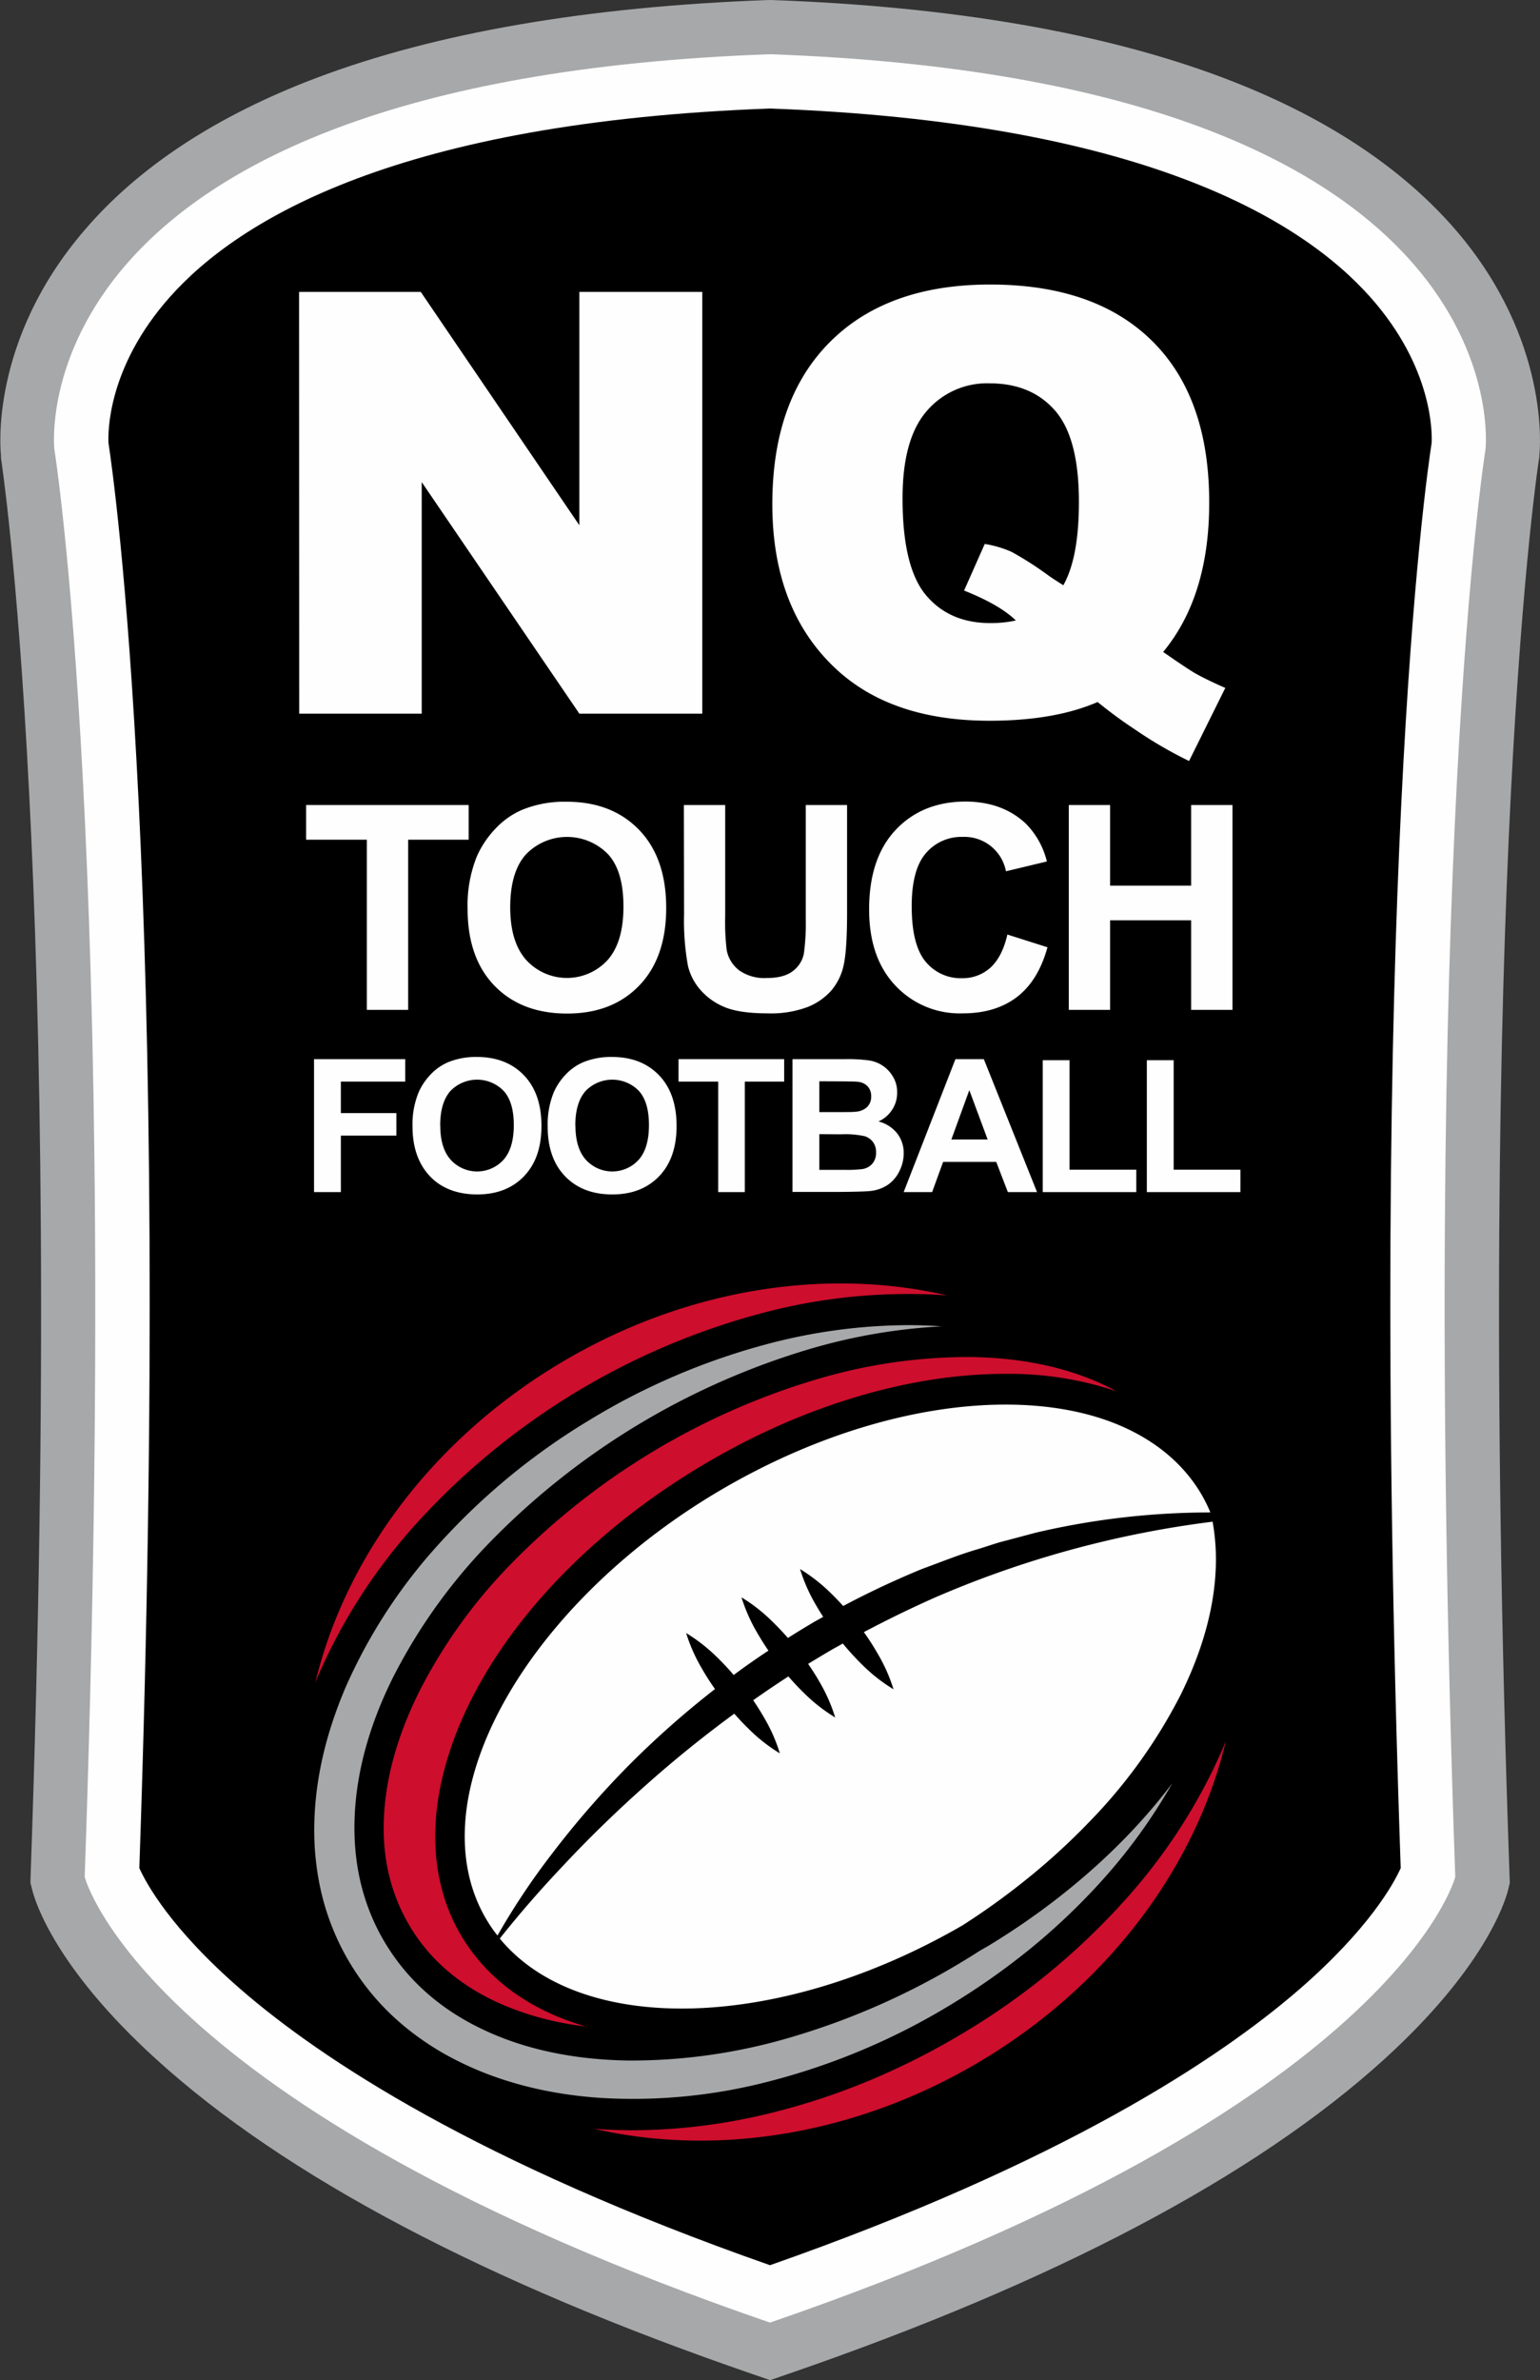
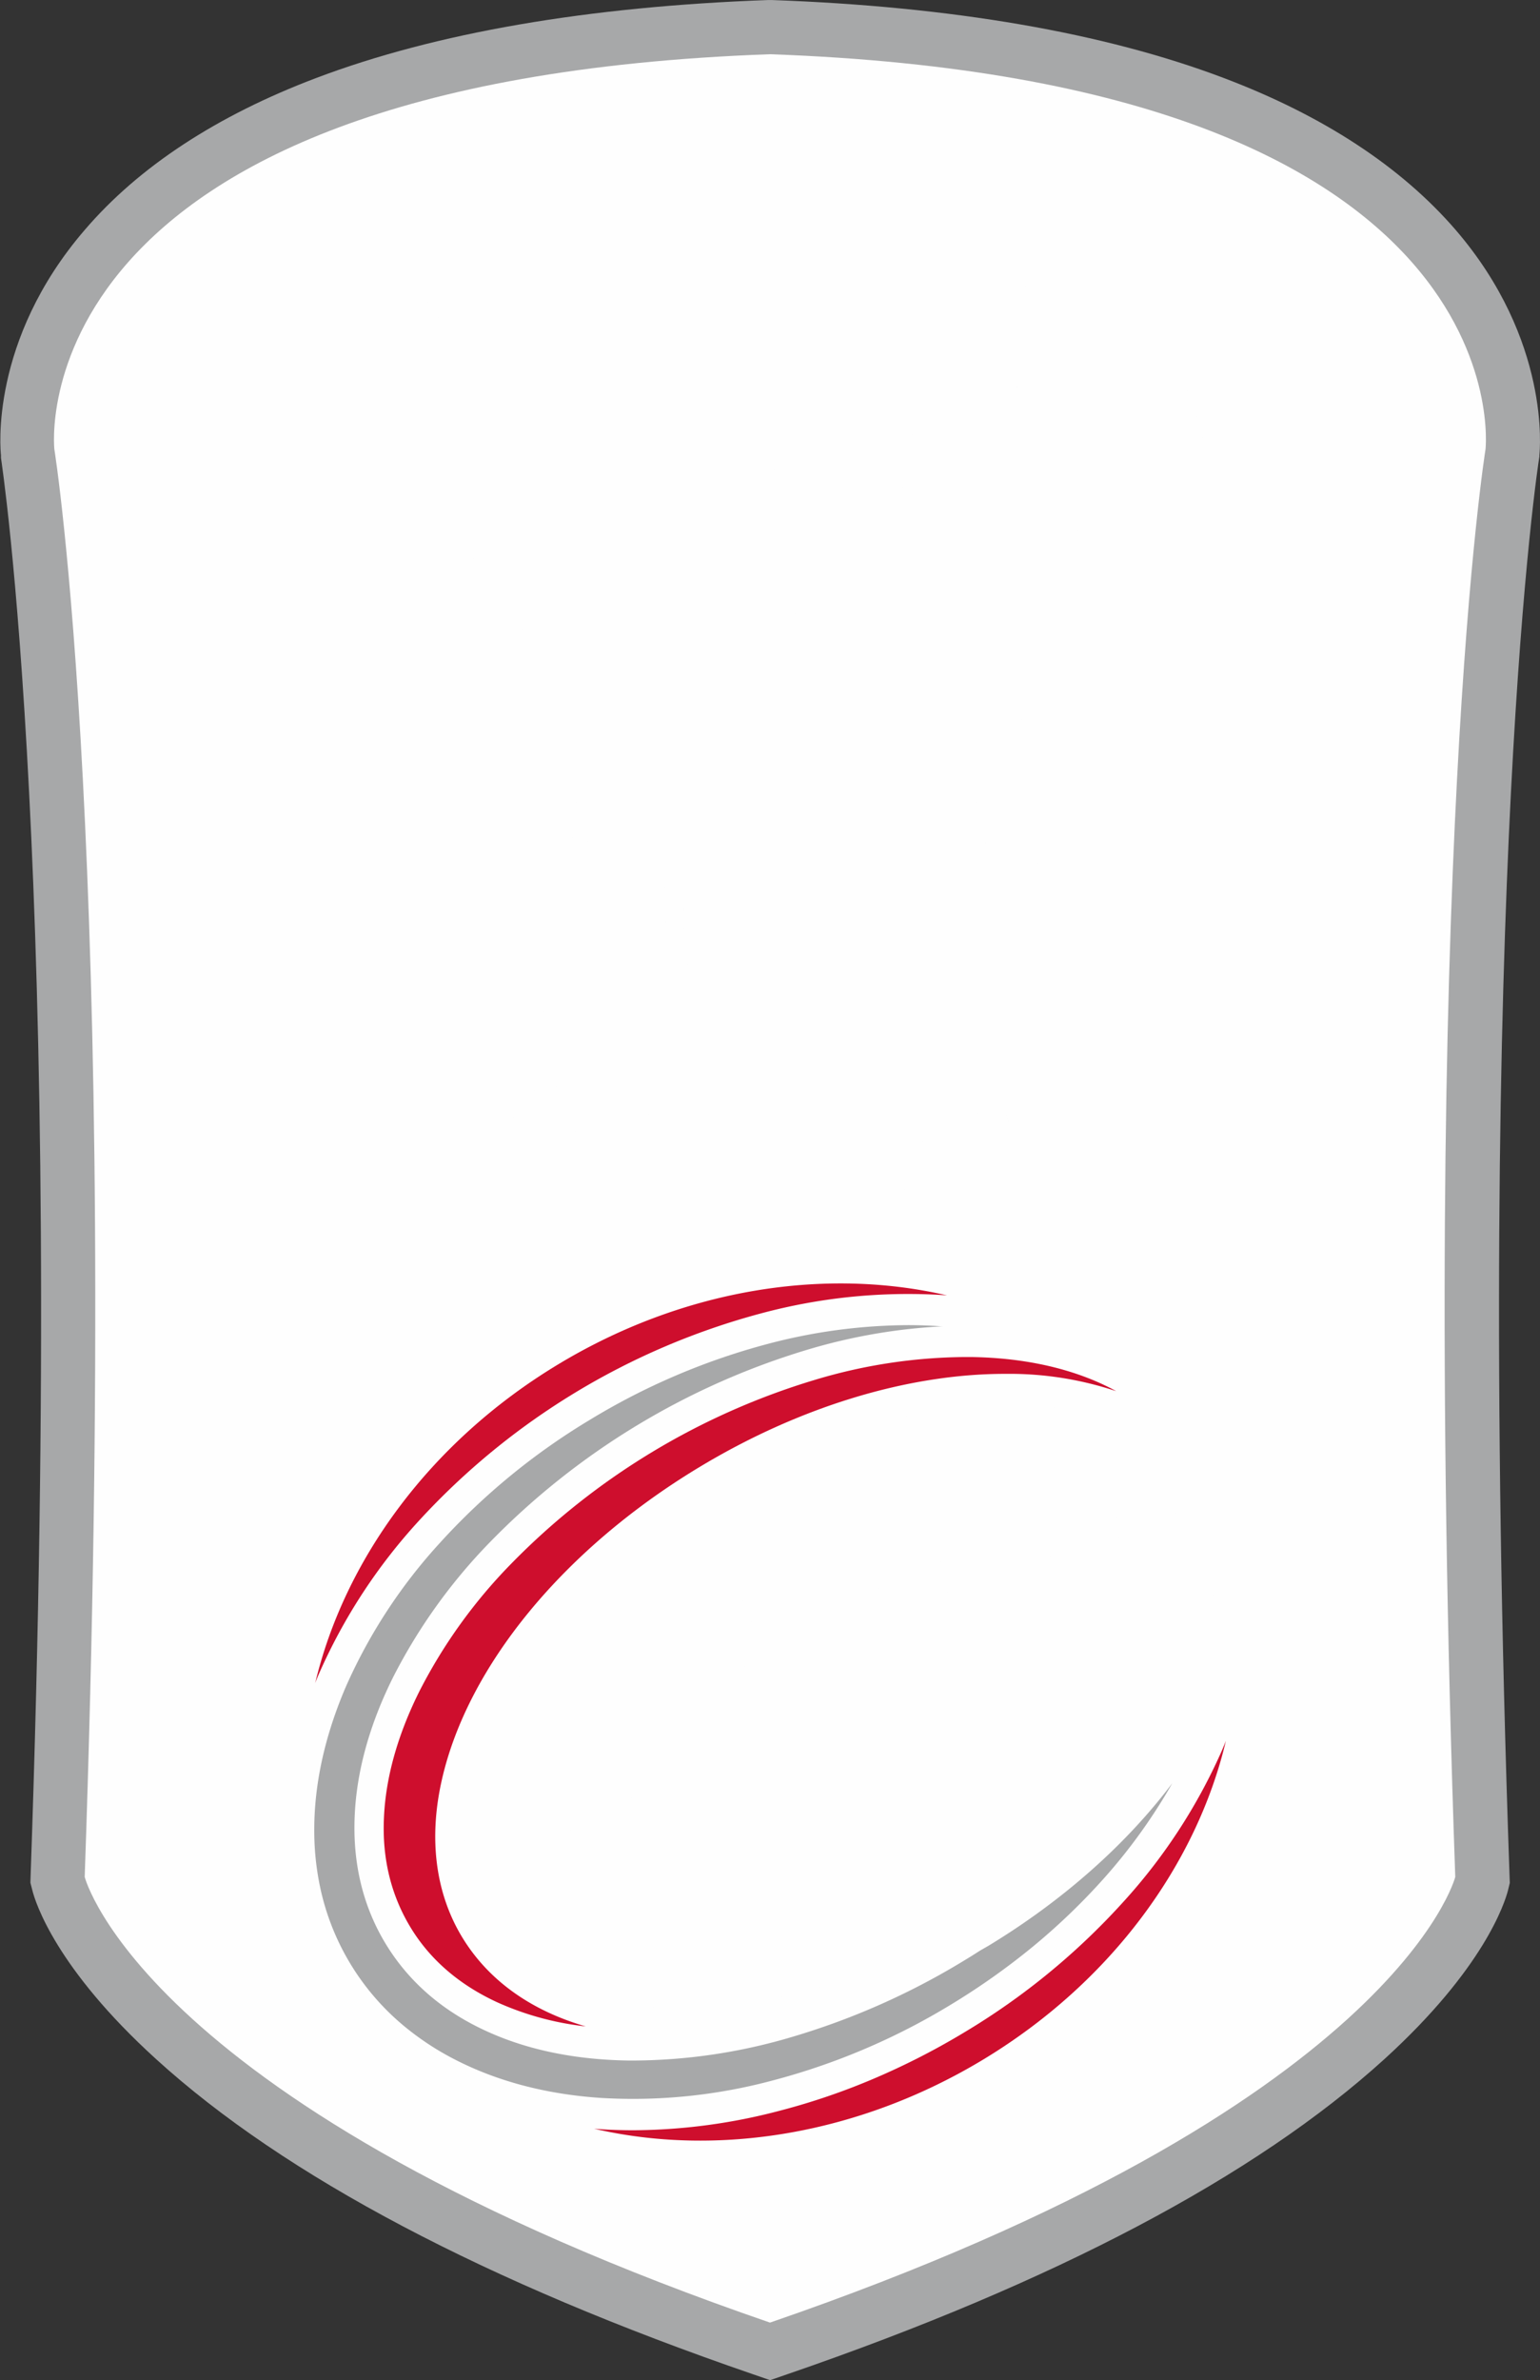
<svg xmlns="http://www.w3.org/2000/svg" id="Layer_1" data-name="Layer 1" viewBox="0 0 388.4 600">
  <rect x="0" y="0" width="388.4" height="600" fill="#333333" stroke="none" />
  <defs>
    <style>.cls-1{fill:#a7a8a9;}.cls-2{fill:#fefefe;}.cls-3{fill:#ce0e2d;}</style>
  </defs>
  <title>logo_alternate</title>
  <path class="cls-1" d="M439.88,166.42l0,.33-.05.33c-.18,1-16.32,104.91-7.48,357.25l.07,2-.46,1.9c-.81,3.09-6,19.63-31.2,42.55-32.52,29.52-83.15,56.23-150.45,79.37l-4.44,1.53-4.44-1.53C174.08,627,123.46,600.26,91,570.74c-25.23-22.92-30.43-39.46-31.2-42.55l-.49-1.9.06-2C68.21,272,52,168.1,51.89,167.09l0-.34,0-.33c-.14-1.14-2.95-28.92,21.16-56.86C86.67,93.67,106.33,80.78,131.4,71.3c30.12-11.4,68.46-18,113.94-19.65h1c45.46,1.63,83.81,8.25,113.93,19.65,25.08,9.48,44.73,22.37,58.46,38.26C442.81,137.5,440,165.28,439.88,166.42Z" transform="translate(-51.64 -51.64)" />
  <path class="cls-2" d="M426.3,164.9s-16.66,102.64-7.63,359.92c0,0-14.78,58-172.83,112.35C87.78,582.83,73,524.82,73,524.82c9-257.28-7.65-359.92-7.65-359.92S55,72.12,245.84,65.31C436.73,72.12,426.3,164.9,426.3,164.9Z" transform="translate(-51.64 -51.64)" />
-   <path d="M245.84,622.7c-73.69-25.82-113.17-51.94-133.39-69.46-17.7-15.33-23.9-26.72-25.67-30.65C95.29,276,80.43,172.79,79,163.3c-.12-2.36-.38-18.9,15.41-36.7C112,106.75,152.56,82.4,245.84,79c93.28,3.41,133.85,27.76,151.46,47.61,15.8,17.8,15.53,34.35,15.41,36.7-1.47,9.48-16.32,112.7-7.8,359.28-1.77,3.94-8,15.33-25.68,30.66C359,570.75,319.53,596.87,245.84,622.7Z" transform="translate(-51.64 -51.64)" />
  <path class="cls-2" d="M127.07,125.23h30.69l40,58.83V125.23h31V231.56h-31L158,173.18v58.38h-30.9Z" transform="translate(-51.64 -51.64)" />
  <path class="cls-2" d="M345,216q6.16,4.28,8.06,5.37c1.88,1.06,4.42,2.3,7.61,3.7l-9.14,18.42a105.8,105.8,0,0,1-13.63-7.94,115.52,115.52,0,0,1-9.43-6.93q-10.89,4.72-27.28,4.72-24.23,0-38.22-12.62-16.55-15-16.54-42,0-26.26,14.47-40.8t40.44-14.55q26.47,0,40.87,14.22t14.4,40.69Q356.65,201.9,345,216Zm-25.17-16.83q3.93-7,3.92-21,0-16.11-6-23t-16.51-6.89a20,20,0,0,0-15.88,7q-6.09,7-6.09,22,0,17.4,5.94,24.44t16.33,7a29.14,29.14,0,0,0,6.31-.66q-4.14-4-13.06-7.54L300,188.77a27.57,27.57,0,0,1,6.78,2,85.8,85.8,0,0,1,9.47,6.09Q317.92,198,319.87,199.21Z" transform="translate(-51.64 -51.64)" />
  <path class="cls-2" d="M144.16,306.23v-42.9H128.84v-8.74h41v8.74H154.58v42.9Z" transform="translate(-51.64 -51.64)" />
  <path class="cls-2" d="M169.57,280.73a32.93,32.93,0,0,1,2.36-13.25,24.45,24.45,0,0,1,4.81-7.08,19.92,19.92,0,0,1,6.68-4.64,28.15,28.15,0,0,1,11.13-2q11.41,0,18.26,7.08t6.85,19.69q0,12.51-6.8,19.57t-18.17,7.06q-11.52,0-18.32-7T169.57,280.73Zm10.75-.35q0,8.76,4.05,13.29a13.91,13.91,0,0,0,20.51,0q4-4.5,4-13.48T205,267a14.42,14.42,0,0,0-20.73.05Q180.32,271.47,180.32,280.38Z" transform="translate(-51.64 -51.64)" />
  <path class="cls-2" d="M224.12,254.59h10.42v28a57.67,57.67,0,0,0,.39,8.63,8.39,8.39,0,0,0,3.19,5.09A11.1,11.1,0,0,0,245,298.2q4.43,0,6.69-1.82a7.19,7.19,0,0,0,2.71-4.45,57.42,57.42,0,0,0,.46-8.77V254.59h10.42v27.12q0,9.3-.84,13.14a14.54,14.54,0,0,1-3.12,6.48,15.66,15.66,0,0,1-6.08,4.21,26.27,26.27,0,0,1-9.93,1.57q-7.4,0-11.22-1.71a16.12,16.12,0,0,1-6-4.44,14.24,14.24,0,0,1-2.92-5.72,62.82,62.82,0,0,1-1-13.1Z" transform="translate(-51.64 -51.64)" />
  <path class="cls-2" d="M305.71,287.24l10.11,3.21q-2.32,8.44-7.73,12.56t-13.72,4.1a22.18,22.18,0,0,1-16.9-7q-6.63-7-6.63-19.21,0-12.9,6.66-20T295,253.71q9.47,0,15.39,5.6a20.34,20.34,0,0,1,5.28,9.51l-10.32,2.47a10.67,10.67,0,0,0-10.88-8.67,11.78,11.78,0,0,0-9.32,4.12q-3.57,4.13-3.57,13.35,0,9.8,3.52,14a11.45,11.45,0,0,0,9.16,4.16,10.46,10.46,0,0,0,7.15-2.64C303.41,293.79,304.85,291,305.71,287.24Z" transform="translate(-51.64 -51.64)" />
  <path class="cls-2" d="M321.2,306.23V254.59h10.42v20.33h20.43V254.59h10.43v51.64H352.05V283.65H331.62v22.58Z" transform="translate(-51.64 -51.64)" />
  <path class="cls-2" d="M130.84,352.17V318.65h23v5.67H137.61v7.93h14v5.68h-14v14.24Z" transform="translate(-51.64 -51.64)" />
-   <path class="cls-2" d="M155.68,335.62a21.17,21.17,0,0,1,1.54-8.6,15.73,15.73,0,0,1,3.12-4.6,13.23,13.23,0,0,1,4.33-3,18.5,18.5,0,0,1,7.23-1.32c4.93,0,8.89,1.53,11.85,4.59s4.45,7.33,4.45,12.79-1.47,9.64-4.41,12.7-6.88,4.58-11.8,4.58-9-1.52-11.89-4.56S155.68,341,155.68,335.62Zm7-.23c0,3.79.87,6.67,2.63,8.63a9,9,0,0,0,13.32,0c1.73-1.94,2.59-4.86,2.59-8.74s-.84-6.71-2.53-8.6a9.35,9.35,0,0,0-13.45,0C163.51,328.65,162.66,331.53,162.66,335.39Z" transform="translate(-51.64 -51.64)" />
+   <path class="cls-2" d="M155.68,335.62a21.17,21.17,0,0,1,1.54-8.6,15.73,15.73,0,0,1,3.12-4.6,13.23,13.23,0,0,1,4.33-3,18.5,18.5,0,0,1,7.23-1.32c4.93,0,8.89,1.53,11.85,4.59s4.45,7.33,4.45,12.79-1.47,9.64-4.41,12.7-6.88,4.58-11.8,4.58-9-1.52-11.89-4.56S155.68,341,155.68,335.62Zm7-.23c0,3.79.87,6.67,2.63,8.63a9,9,0,0,0,13.32,0c1.73-1.94,2.59-4.86,2.59-8.74s-.84-6.71-2.53-8.6C163.51,328.65,162.66,331.53,162.66,335.39Z" transform="translate(-51.64 -51.64)" />
  <path class="cls-2" d="M189.77,335.62a21.35,21.35,0,0,1,1.53-8.6,15.73,15.73,0,0,1,3.12-4.6,13.23,13.23,0,0,1,4.33-3,18.5,18.5,0,0,1,7.23-1.32q7.41,0,11.85,4.59t4.45,12.79q0,8.12-4.41,12.7t-11.8,4.58q-7.47,0-11.89-4.56T189.77,335.62Zm7-.23q0,5.69,2.63,8.63a9,9,0,0,0,13.32,0c1.73-1.94,2.59-4.86,2.59-8.74s-.84-6.71-2.52-8.6a9.36,9.36,0,0,0-13.46,0C197.59,328.65,196.74,331.53,196.74,335.39Z" transform="translate(-51.64 -51.64)" />
-   <path class="cls-2" d="M232.77,352.17V324.32h-10v-5.67h26.64v5.67h-9.92v27.85Z" transform="translate(-51.64 -51.64)" />
-   <path class="cls-2" d="M251.51,318.65h13.4a38.83,38.83,0,0,1,5.93.33,8.4,8.4,0,0,1,6.07,4.19,7.53,7.53,0,0,1,1,3.92,7.77,7.77,0,0,1-1.27,4.32,7.85,7.85,0,0,1-3.44,2.95,8.83,8.83,0,0,1,4.71,3,8.06,8.06,0,0,1,1.65,5.05,10,10,0,0,1-1.07,4.45,8.92,8.92,0,0,1-2.9,3.45,9.64,9.64,0,0,1-4.54,1.59q-1.69.18-8.16.23H251.51Zm6.77,5.58V332h4.43c2.64,0,4.28,0,4.92-.11a4.49,4.49,0,0,0,2.73-1.2,3.57,3.57,0,0,0,1-2.62,3.69,3.69,0,0,0-.86-2.53,3.88,3.88,0,0,0-2.55-1.18c-.67-.07-2.6-.11-5.79-.11Zm0,13.33v9h6.26a31.91,31.91,0,0,0,4.64-.2,4.21,4.21,0,0,0,2.46-1.34,4.14,4.14,0,0,0,.95-2.85,4.36,4.36,0,0,0-.73-2.56,4.17,4.17,0,0,0-2.12-1.53,23,23,0,0,0-6-.48Z" transform="translate(-51.64 -51.64)" />
  <path class="cls-2" d="M313.19,352.17h-7.36l-2.93-7.61H289.5l-2.77,7.61h-7.18l13.06-33.52h7.16Zm-12.46-13.26-4.62-12.44-4.53,12.44Z" transform="translate(-51.64 -51.64)" />
  <path class="cls-2" d="M314.62,352.17V318.92h6.77v27.6h16.83v5.65Z" transform="translate(-51.64 -51.64)" />
  <path class="cls-2" d="M340.88,352.17V318.92h6.77v27.6h16.83v5.65Z" transform="translate(-51.64 -51.64)" />
  <path class="cls-2" d="M190.6,519.31a178.9,178.9,0,0,0-13.49,20.28A32.61,32.61,0,0,1,174.6,536c-5.73-9.32-7.22-21-4.28-33.9,6-26.18,29.33-54.37,61-73.57,25.06-15.17,51.51-22.79,73.92-22.79,11,0,21,1.82,29.34,5.48s15.13,9.13,19.64,16.43a37.43,37.43,0,0,1,2.69,5.28,192.54,192.54,0,0,0-44.2,5.14L305.48,440c-2.44.58-4.77,1.45-7.16,2.17-4.8,1.39-9.43,3.29-14.12,5q-10.18,4.18-19.9,9.34-1.49-1.65-3.09-3.21a43.51,43.51,0,0,0-7.79-6.1,42.36,42.36,0,0,0,4,9.06c.58,1,1.19,2,1.84,3l-2,1.1c-2.33,1.37-4.63,2.78-6.91,4.21-1.24-1.43-2.55-2.82-3.92-4.14a42.21,42.21,0,0,0-7.78-6.1,42.42,42.42,0,0,0,4,9q1.31,2.27,2.79,4.43c-3,2-5.89,4-8.76,6.15-1.32-1.56-2.72-3.05-4.2-4.49a43,43,0,0,0-7.79-6.09,42.28,42.28,0,0,0,4,9c1,1.76,2.1,3.46,3.28,5.12a228.68,228.68,0,0,0-21.87,19.36A231.18,231.18,0,0,0,190.6,519.31Z" transform="translate(-51.64 -51.64)" />
  <path class="cls-2" d="M358.26,447.08c-.41,10.15-3.42,20.87-8.88,31.88A131.65,131.65,0,0,1,326.31,511a166.7,166.7,0,0,1-16.51,15A182.12,182.12,0,0,1,294.43,537c-46.21,26.78-96.46,28-116.74,3.35,5.07-6.39,10.41-12.5,16-18.39,6.66-7.14,13.67-13.9,20.92-20.35s14.55-12.33,22.22-17.95c1.18,1.35,2.41,2.64,3.7,3.9a41.77,41.77,0,0,0,7.79,6.1,41.39,41.39,0,0,0-4-9.06q-1.28-2.22-2.72-4.33,4.39-3.09,8.88-6,1.89,2.19,4,4.25a42.07,42.07,0,0,0,7.8,6.09,42.28,42.28,0,0,0-4-9.05c-.88-1.53-1.83-3-2.82-4.46,2-1.21,4-2.42,6-3.59.91-.52,1.83-1,2.74-1.54a68.32,68.32,0,0,0,5,5.45,41.49,41.49,0,0,0,7.79,6.09,42,42,0,0,0-4-9,62.25,62.25,0,0,0-3.48-5.41q8.7-4.61,17.72-8.63a256.29,256.29,0,0,1,70.24-19.21A54.48,54.48,0,0,1,358.26,447.08Z" transform="translate(-51.64 -51.64)" />
  <path class="cls-3" d="M360.82,490.51c-7.33,30.88-28.7,60.63-61,80.22C268,590,232.17,595.42,201.43,588.28c.37.05.76.07,1.14.1,2.89.2,5.8.3,8.75.3a147,147,0,0,0,37.07-4.95,168.39,168.39,0,0,0,23.89-8.17,183,183,0,0,0,23-11.82,175.16,175.16,0,0,0,39.36-32.29A141.31,141.31,0,0,0,359.79,493C360.15,492.17,360.49,491.35,360.82,490.51Z" transform="translate(-51.64 -51.64)" />
  <path class="cls-3" d="M290.49,378.21l-1.16-.09a142.86,142.86,0,0,0-45.8,4.64,180.15,180.15,0,0,0-86.26,52.29,140.84,140.84,0,0,0-25.14,38.45c-.36.83-.72,1.66-1,2.48,7.35-30.87,28.71-60.63,61-80.21C223.93,376.48,259.75,371.08,290.49,378.21Z" transform="translate(-51.64 -51.64)" />
  <path class="cls-1" d="M347.3,501.19a139.78,139.78,0,0,1-18,24.83,163,163,0,0,1-17.47,16.62,177,177,0,0,1-20.21,14.27,168.88,168.88,0,0,1-45,19.19,136.06,136.06,0,0,1-43.56,4.42c-13.89-.94-26.37-4.28-37.11-9.89a70,70,0,0,1-11.37-7.38h0a62.18,62.18,0,0,1-22.46-37.14,68.88,68.88,0,0,1-1.22-12.32c-.13-11.93,2.57-24.38,8-37a133.61,133.61,0,0,1,23.78-36.29,167.55,167.55,0,0,1,37.68-30.89,169.8,169.8,0,0,1,45-19.19,140.34,140.34,0,0,1,35.3-4.71c2.77,0,5.54.1,8.26.29l.53,0a144,144,0,0,0-34.2,5.91,186.81,186.81,0,0,0-80,48.47,139.32,139.32,0,0,0-24.42,34c-6,12-9.28,23.89-9.74,35.21-.51,12,2.18,22.94,8,32.38s14.26,16.71,25.21,21.71c10.29,4.73,22.32,7.21,35.76,7.42h1.79a142,142,0,0,0,39.73-6A182.4,182.4,0,0,0,294.63,546c1.16-.7,2.32-1.41,3.46-2.15s2.07-1.2,3.1-1.83C320,530.57,335.85,516.41,347.3,501.19Z" transform="translate(-51.64 -51.64)" />
  <path class="cls-3" d="M333.14,402.35a84.87,84.87,0,0,0-27.7-4.36h-.33c-24.7,0-52.2,8.42-77.46,23.74-33.91,20.55-58.05,49.91-64.56,78.56-3.42,15-1.59,28.86,5.28,40,6.59,10.69,17.26,18.25,31,22.21a74.16,74.16,0,0,1-22.15-6c-9.6-4.39-17-10.72-21.94-18.8S148,520.35,148.47,510c.42-10.15,3.42-20.87,8.89-31.88A130.74,130.74,0,0,1,180.43,446a179.13,179.13,0,0,1,76.75-46.5,134.16,134.16,0,0,1,37.73-5.75h1.7c12.44.19,23.52,2.47,32.91,6.77C330.77,401.11,332,401.7,333.14,402.35Z" transform="translate(-51.64 -51.64)" />
</svg>